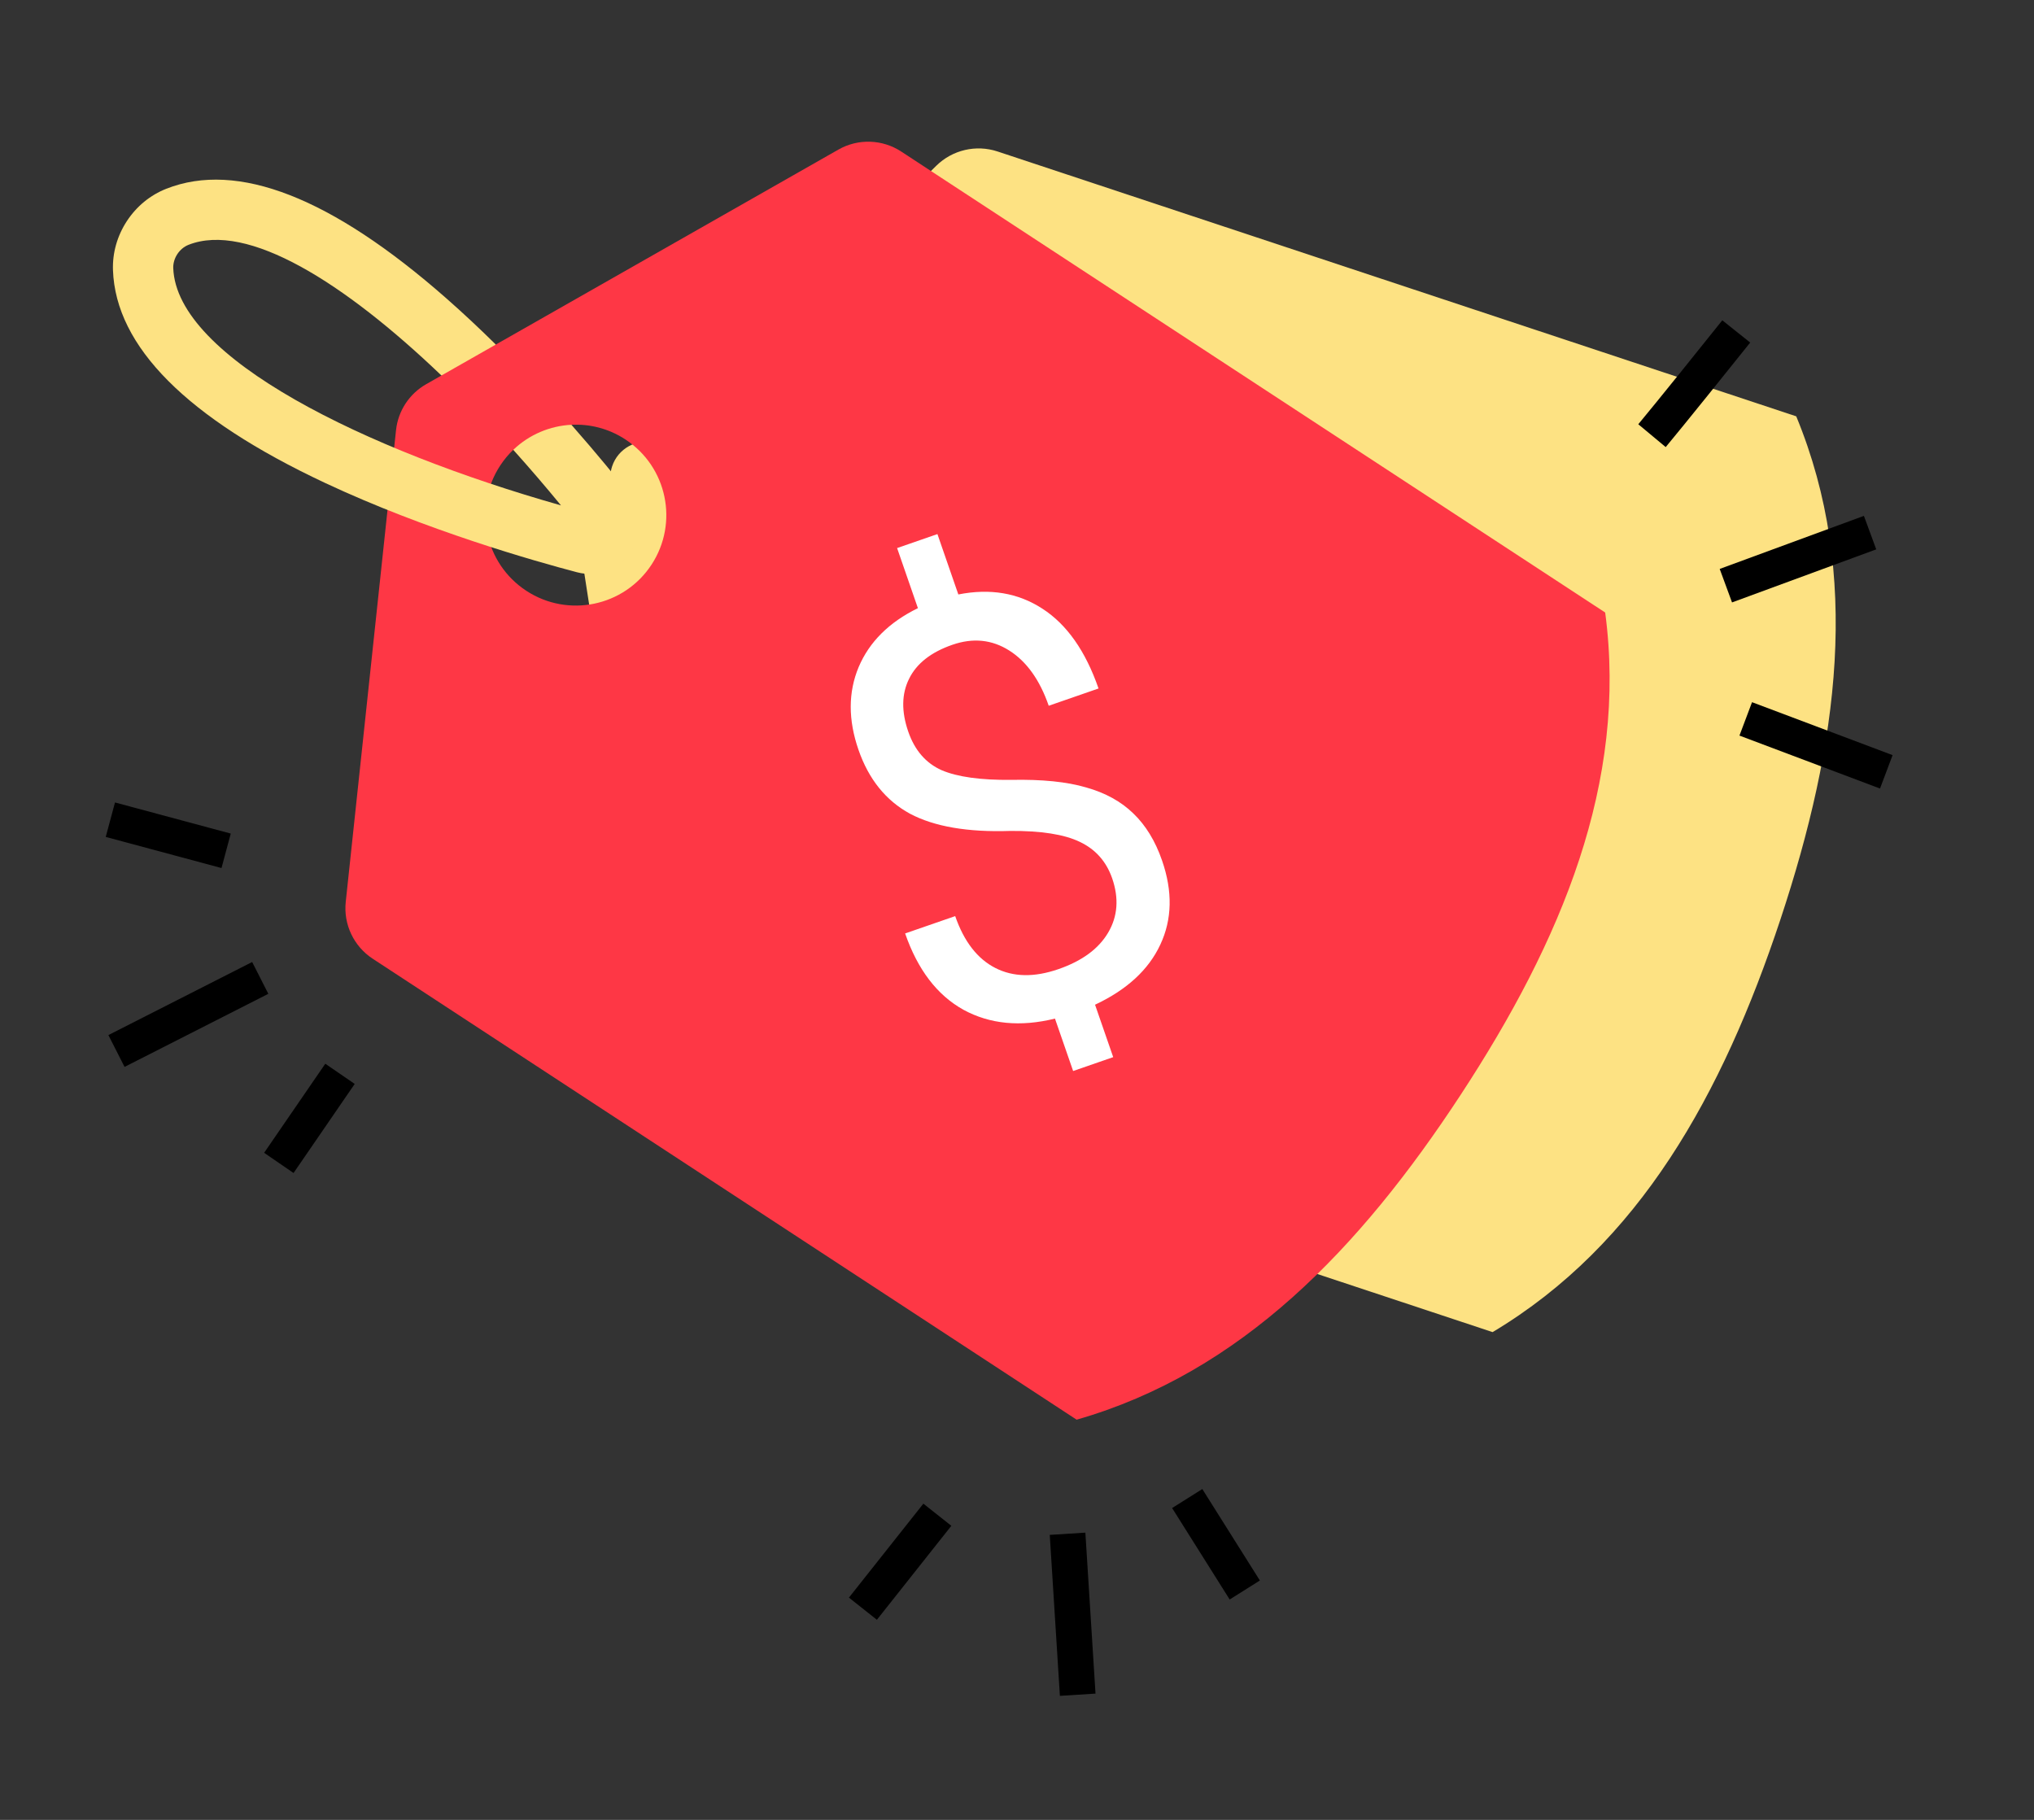
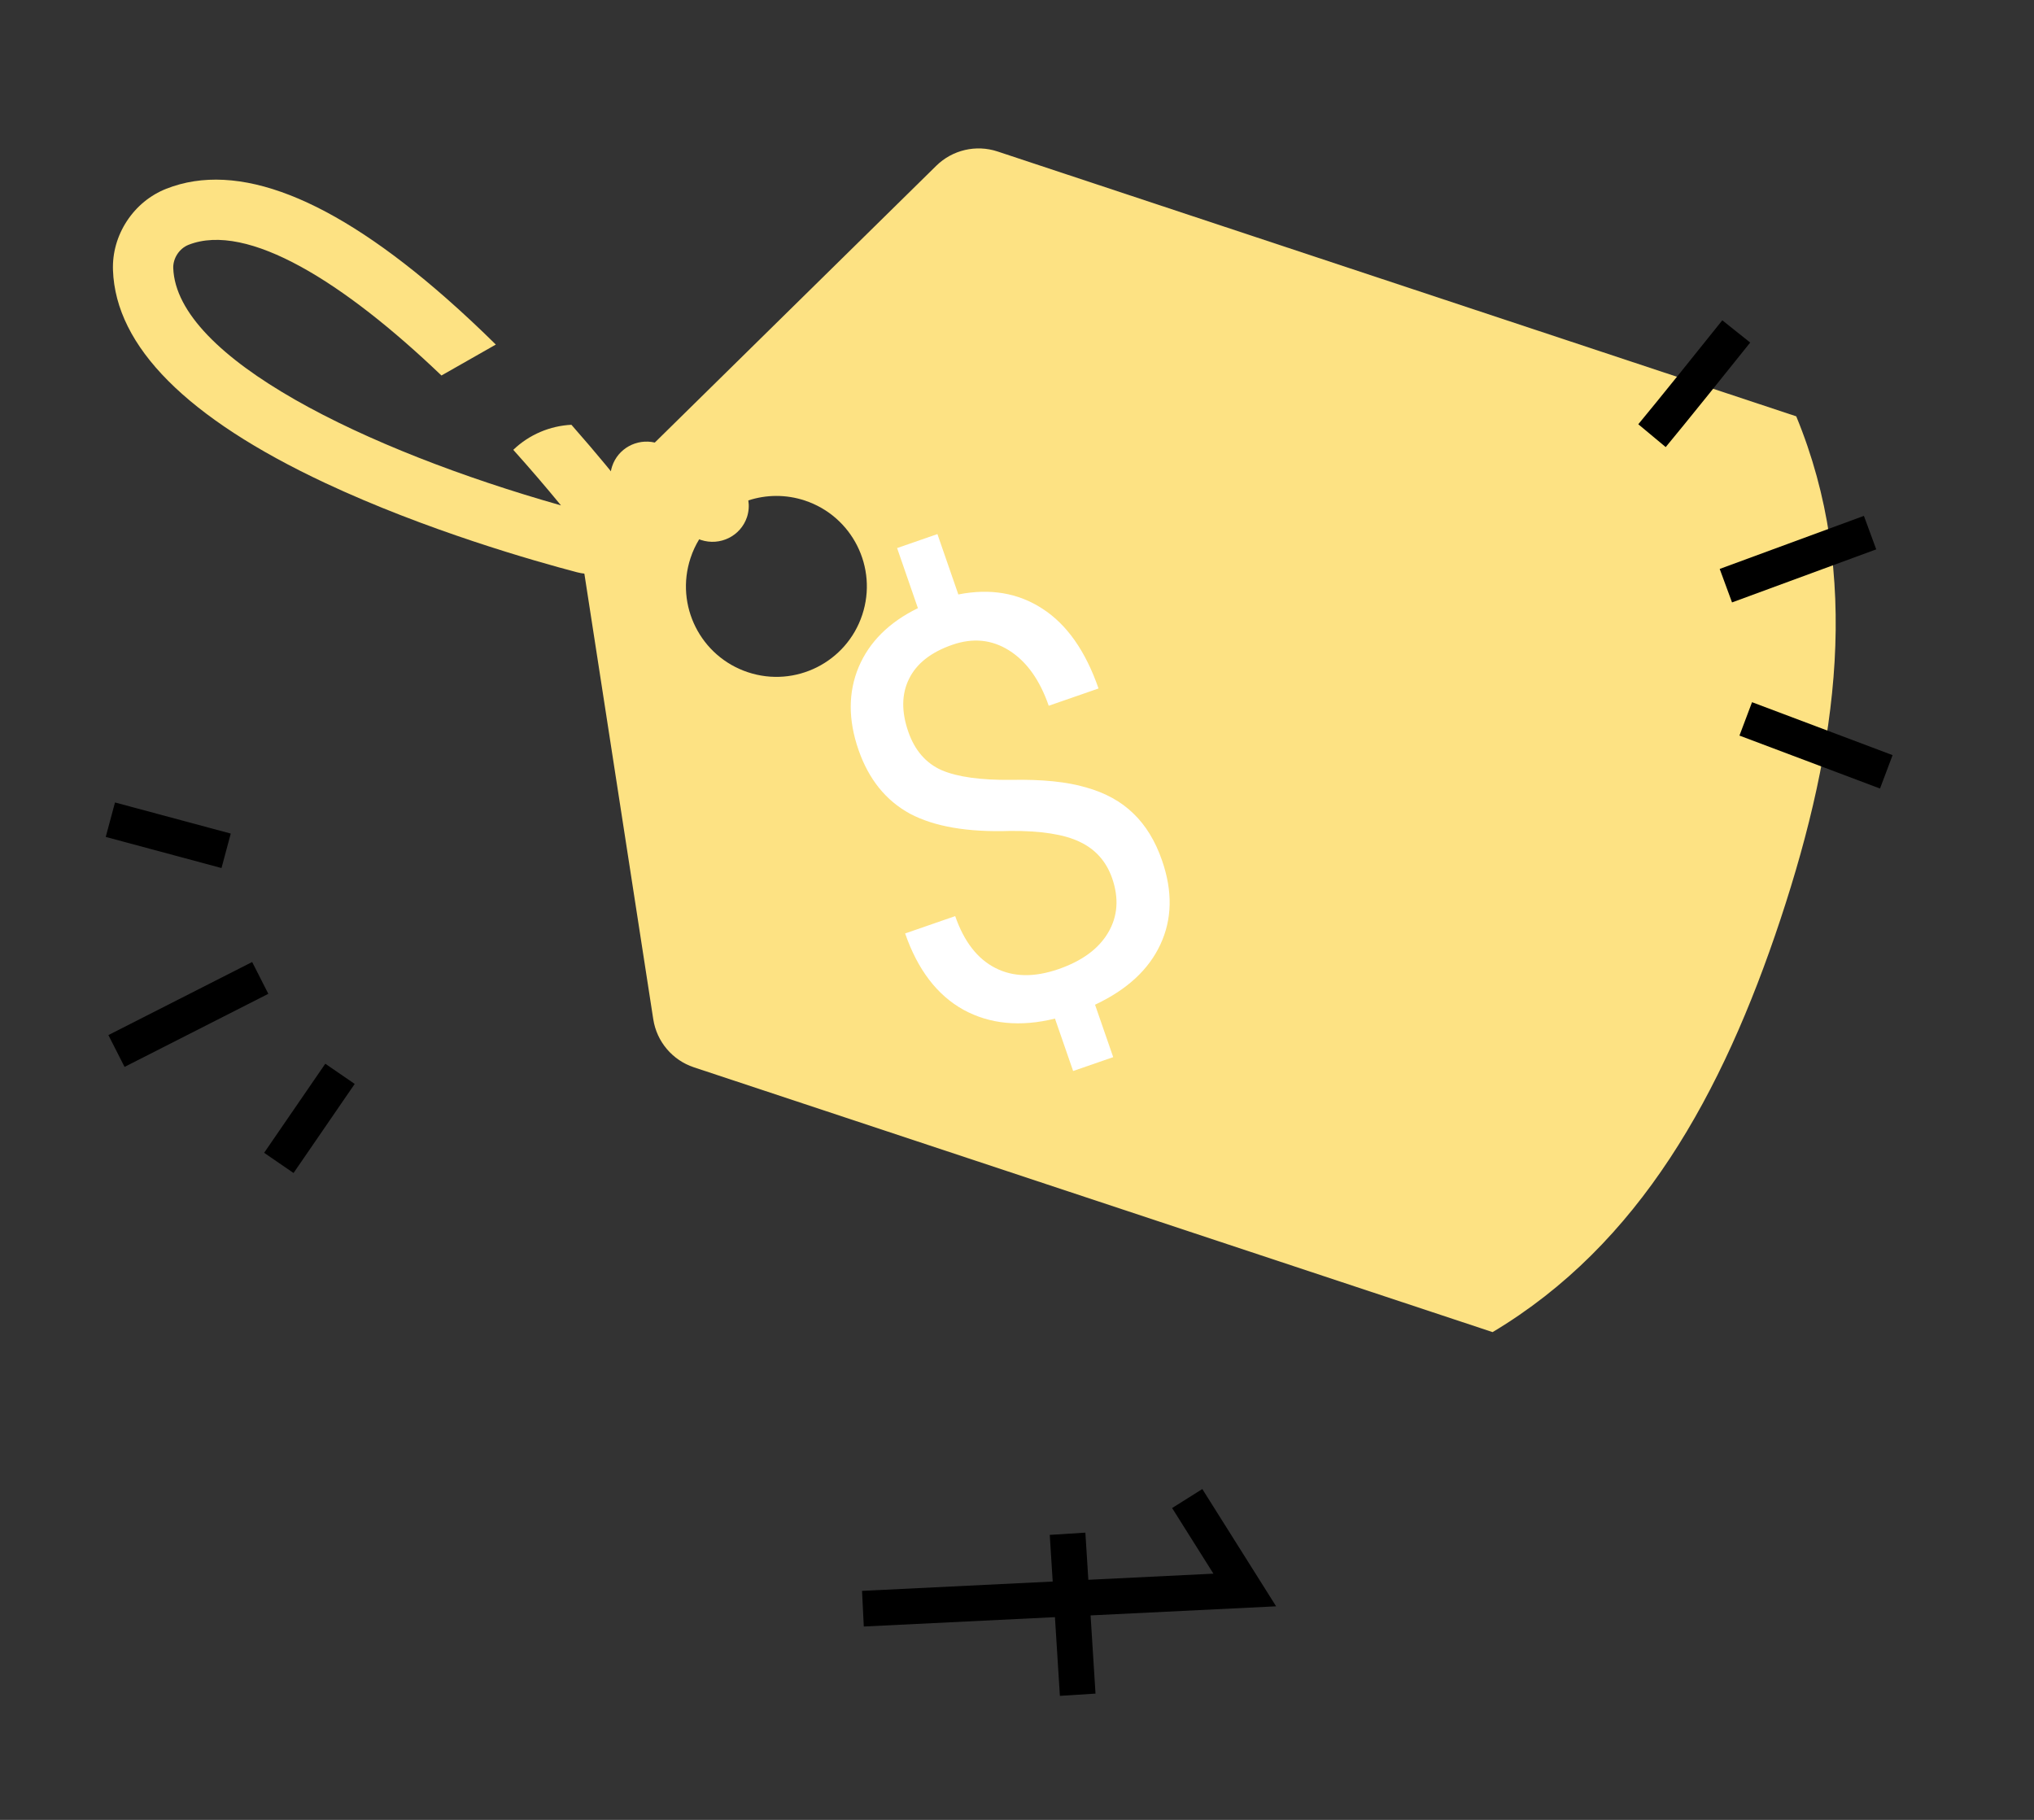
<svg xmlns="http://www.w3.org/2000/svg" width="57" height="51" viewBox="0 0 57 51" fill="none">
  <rect x="0" y="0" width="57" height="51" fill="#333333" stroke="none" />
  <path d="M26.238 4.645L18.35 12.402C17.841 12.285 17.32 12.568 17.154 13.068C17.095 13.247 17.09 13.431 17.128 13.603L16.761 13.965C16.373 14.346 16.193 14.89 16.276 15.428L18.307 28.564C18.404 29.191 18.843 29.71 19.445 29.91L41.828 37.331C45.941 34.874 48.268 30.668 49.895 25.763C51.521 20.859 52.167 16.095 50.337 11.667L27.955 4.245C27.353 4.046 26.691 4.2 26.238 4.645ZM24.163 17.231C23.723 18.56 22.288 19.28 20.96 18.839C19.631 18.399 18.911 16.964 19.352 15.636C19.413 15.448 19.496 15.274 19.594 15.113C19.61 15.119 19.625 15.126 19.641 15.131C20.178 15.309 20.756 15.023 20.933 14.492C20.984 14.336 20.995 14.176 20.971 14.024C21.468 13.861 22.02 13.85 22.555 14.027C23.884 14.468 24.604 15.902 24.163 17.231Z" fill="#FDE283" />
-   <path d="M23.495 4.192L13.879 9.665C13.418 9.421 12.841 9.561 12.552 10.001C12.449 10.159 12.397 10.335 12.39 10.512L11.942 10.767C11.47 11.036 11.155 11.516 11.098 12.056L9.689 25.274C9.622 25.904 9.913 26.519 10.444 26.867L30.171 39.785C34.777 38.466 38.106 34.998 40.937 30.675C43.768 26.352 45.615 21.915 44.983 17.165L25.256 4.247C24.726 3.9 24.046 3.878 23.495 4.192ZM18.258 15.824C17.491 16.995 15.92 17.323 14.749 16.556C13.578 15.789 13.25 14.218 14.017 13.047C14.125 12.882 14.249 12.734 14.386 12.604C14.4 12.614 14.413 12.624 14.427 12.633C14.9 12.943 15.532 12.815 15.839 12.347C15.929 12.21 15.98 12.058 15.996 11.905C16.519 11.875 17.055 12.006 17.526 12.315C18.698 13.082 19.025 14.653 18.258 15.824Z" fill="#FE3745" />
  <path d="M12.498 8.352C12.981 8.776 13.449 9.216 13.895 9.656L12.371 10.523C9.647 7.917 6.933 6.209 5.28 6.862L5.281 6.862C5.158 6.91 5.047 7.003 4.969 7.122C4.891 7.241 4.851 7.38 4.855 7.511C4.944 10.031 10.24 12.609 15.721 14.163C15.286 13.633 14.838 13.112 14.384 12.606C14.831 12.177 15.414 11.934 16.013 11.904C16.735 12.724 17.295 13.415 17.621 13.829C17.992 14.299 18.021 14.952 17.693 15.454C17.364 15.956 16.754 16.19 16.174 16.038C14.995 15.729 11.947 14.865 9.106 13.532C5.24 11.718 3.242 9.712 3.166 7.571C3.149 7.086 3.284 6.611 3.555 6.196C3.827 5.782 4.209 5.468 4.66 5.29L4.66 5.29C6.653 4.503 9.29 5.533 12.498 8.352Z" fill="#FDE283" />
  <path d="M31.167 24.614C31.003 24.142 30.701 23.802 30.261 23.593C29.825 23.382 29.175 23.28 28.311 23.286C27.119 23.326 26.183 23.165 25.502 22.804C24.826 22.436 24.344 21.839 24.058 21.013C23.767 20.173 23.768 19.4 24.062 18.695C24.361 17.989 24.915 17.438 25.723 17.043L25.14 15.359L26.27 14.967L26.856 16.659C27.746 16.483 28.531 16.615 29.211 17.057C29.896 17.498 30.42 18.243 30.785 19.294L29.389 19.778C29.139 19.055 28.77 18.539 28.284 18.231C27.798 17.923 27.267 17.869 26.69 18.069C26.089 18.277 25.684 18.596 25.475 19.024C25.265 19.447 25.258 19.94 25.453 20.504C25.634 21.027 25.946 21.387 26.388 21.584C26.833 21.774 27.485 21.864 28.342 21.855C29.203 21.838 29.901 21.909 30.437 22.067C30.977 22.219 31.418 22.462 31.761 22.797C32.108 23.13 32.376 23.569 32.564 24.112C32.865 24.979 32.848 25.765 32.516 26.472C32.188 27.177 31.578 27.738 30.687 28.156L31.196 29.625L30.073 30.014L29.564 28.545C28.594 28.784 27.738 28.701 26.998 28.297C26.261 27.887 25.717 27.174 25.365 26.159L26.768 25.673C27.015 26.385 27.39 26.87 27.892 27.126C28.394 27.383 28.984 27.394 29.662 27.159C30.324 26.93 30.789 26.588 31.056 26.133C31.323 25.679 31.36 25.172 31.167 24.614Z" fill="white" />
  <path d="M7.293 27.405L3.264 29.453M9.528 30.093L7.814 32.589M6.337 23.843L3.093 22.971" stroke="black" />
-   <path d="M29.917 42.982L30.201 47.493M33.27 41.995L34.883 44.558M26.268 42.449L24.182 45.082" stroke="black" />
+   <path d="M29.917 42.982L30.201 47.493M33.27 41.995L34.883 44.558L24.182 45.082" stroke="black" />
  <path d="M48.922 20.146L52.861 21.63M48.365 16.413L52.406 14.926M46.295 12.209C46.818 11.581 48.087 10 48.656 9.288" stroke="black" />
</svg>